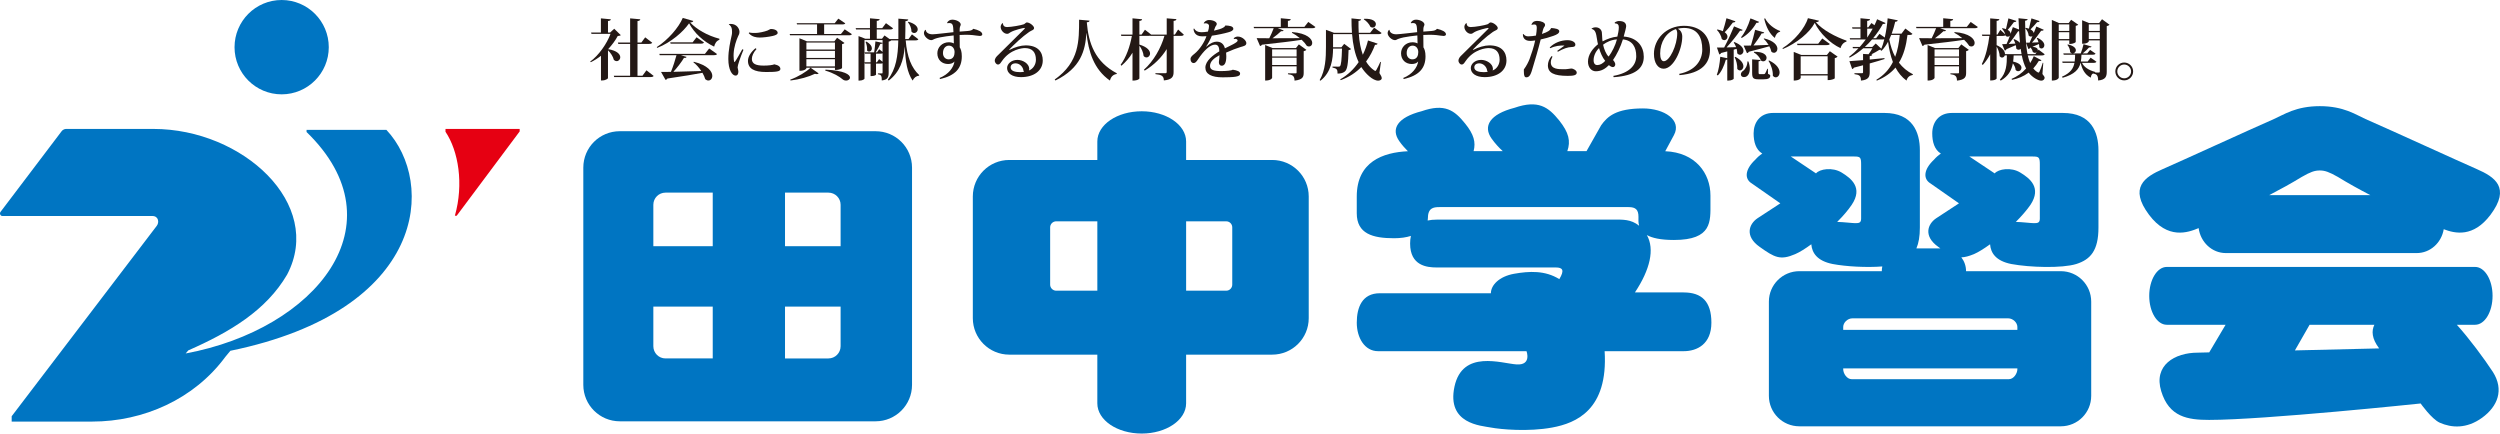
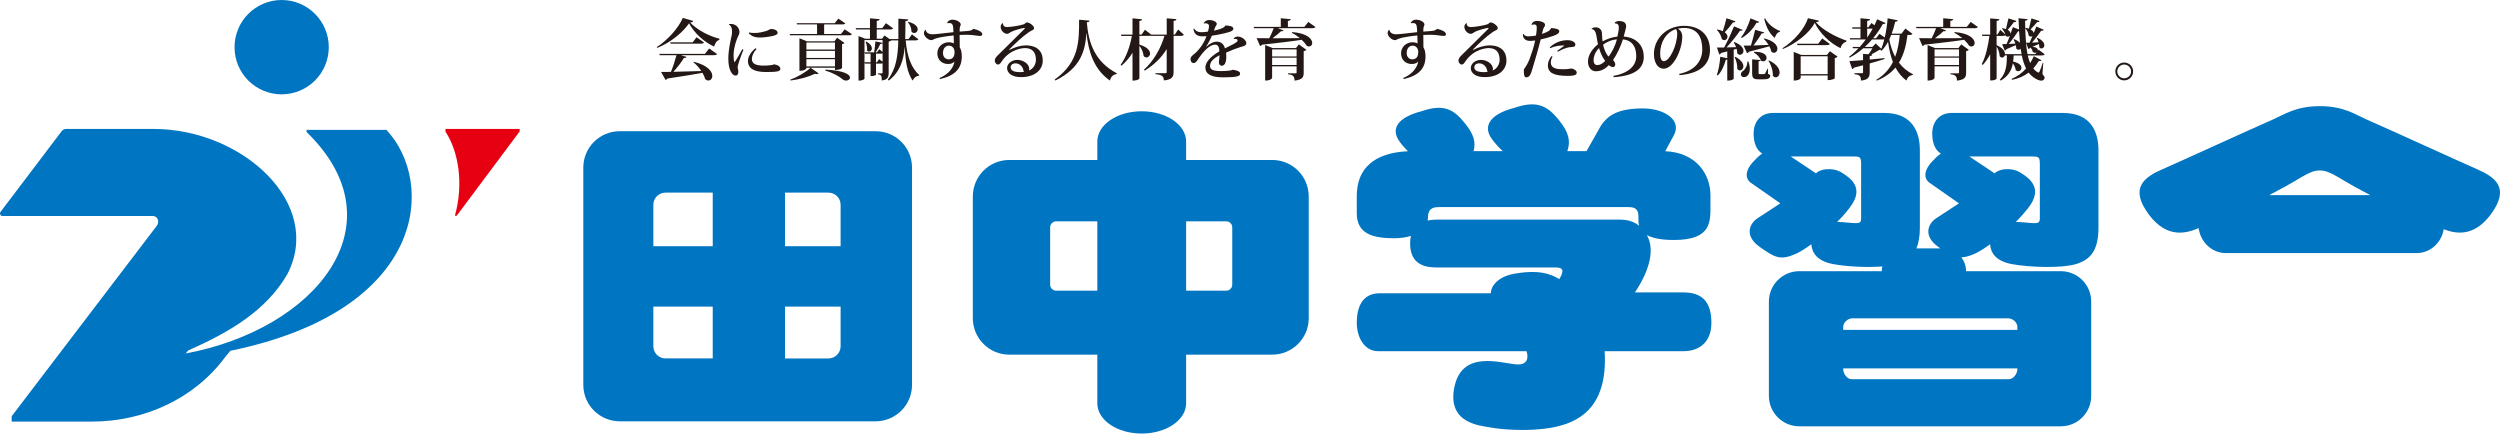
<svg xmlns="http://www.w3.org/2000/svg" id="_下ロゴ" data-name="下ロゴ" version="1.1" viewBox="0 0 599.412 103.95">
  <defs>
    <style>
      .st0 {
        fill: #231815;
      }

      .st1 {
        fill: #e60012;
      }

      .st2 {
        fill: #0075c2;
      }
    </style>
  </defs>
-   <path class="st0" d="M147.269,6.889l1.57,1.541c-.142.129-.332.17-.729.204-.555,1.038-1.35,2.132-2.303,3.151,2.191.364,2.908,1.253,2.908,1.935,0,.526-.397.943-.859.943-.223,0-.445-.083-.668-.288-.189-.796-.778-1.72-1.416-2.307v6.676c-.015.114-.555.542-1.38.542h-.301v-5.912c-.765.602-1.591,1.125-2.435,1.537l-.157-.14c2.053-1.466,4.035-4.344,4.88-6.646h-4.563l-.093-.318h2.35v-3.404l2.388.227c-.034.238-.193.348-.687.408v2.769h.509l.988-.92ZM154.995,16.856l1.733,1.348c-.129.205-.353.273-.78.273h-8.693l-.081-.318h3.908v-7.631h-2.842l-.078-.322h2.92v-5.802l2.435.227c-.034.223-.193.367-.666.424v5.151h.922l.918-1.254,1.685,1.288c-.127.208-.331.288-.778.288h-2.748v7.631h1.191l.954-1.303Z" />
  <path class="st0" d="M157.474,11.289c2.671-1.716,5.249-4.658,6.231-6.994l2.513.731c-.045.224-.238.318-.744.368,1.57,1.655,4.102,3.132,7.021,3.897l-.027.265c-.717.243-1.085.939-1.242,1.625-2.592-1.239-4.737-3.231-6.008-5.593-1.384,2.034-4.357,4.62-7.648,5.896l-.097-.193ZM169.018,12.914l1.015-1.291,1.892,1.337c-.127.193-.316.269-.78.269h-7.913l1.381.416c-.061.189-.223.269-.621.235-.585.985-1.558,2.261-2.543,3.34,1.865-.049,4.198-.113,6.691-.19-.52-.81-1.208-1.575-1.892-2.098l.097-.125c3.373.837,4.439,2.348,4.439,3.378,0,.655-.413,1.117-.943,1.117-.235,0-.489-.095-.744-.307-.142-.489-.382-1.03-.682-1.538-1.926.382-4.597.796-8.394,1.371-.111.189-.269.299-.446.33l-1.082-1.909c.587,0,1.398,0,2.369-.015.511-1.239,1.015-2.795,1.337-4.007h-4.026l-.093-.315h10.939ZM167.013,8.937l1.778,1.239c-.123.224-.331.292-.759.292h-7.25l-.078-.326h5.372l.937-1.205Z" />
  <path class="st0" d="M178.254,11.941c-.763,1.848-1.401,3.719-1.401,4.215,0,.234.178.636.178,1.064,0,.398-.157.905-.667.905-.829,0-1.736-1.401-1.736-3.972,0-2.212.494-4.23.829-5.805.046-.22.061-.428.061-.652,0-.204-.015-.427-.03-.636-.049-.534-.428-1.095-.714-1.125l-.019-.064c.066-.11.254-.14.428-.14,1.595,0,2.116,1.303,2.116,1.871,0,.526-.16.765-.317,1.064-.445.969-1,2.594-1.081,4.165-.015.19-.015.383-.015.557,0,.704.081,1.273.189,1.496l.112-.034c.462-.651,1.274-2.113,1.799-3.052l.269.144ZM181.384,11.751c-.761.856-1.112,1.7-1.112,2.371,0,1.129.873,1.606,2.829,1.606,1.176,0,2.164-.133,2.562-.307,1,.208,1.443.575,1.443,1.117,0,.621-.985.727-3.416.727-2.909,0-4.355-.825-4.355-2.685,0-.985.684-2.064,1.797-3.022l.252.193ZM179.605,7.779c.479.125,1.066.125,1.528.125.746,0,2.193-.303,2.892-.587.269-.11.636-.364.795-.364,1.017,0,1.634.413,1.634.916,0,.417-.555.591-1.172.75-1.064.238-2.304.382-3.149.382-.826,0-1.808-.159-2.607-1.03l.079-.193Z" />
  <path class="st0" d="M202.531,7.033l1.718,1.159c-.112.205-.32.269-.748.269h-14.069l-.097-.303h6.567v-2.307h-4.804l-.078-.284h9.11l.873-1.098,1.67,1.132c-.127.208-.335.25-.763.25h-4.309v2.307h4.024l.907-1.125ZM196.285,17.598c-.097.118-.239.174-.447.174-.129,0-.286-.03-.46-.076-1.402.697-3.658,1.352-5.834,1.606l-.081-.205c1.859-.655,3.912-1.912,4.881-2.863l1.941,1.363ZM201.895,16.33c0,.015-.464.447-1.702.447v-.542h-6.852v.125c0,.03-.22.621-1.666.621v-7.805l1.793.731h6.584l.651-.856,1.78,1.257c-.093.106-.301.235-.587.284v5.737ZM200.193,10.206h-6.849v1.67h6.849v-1.67ZM200.193,12.198h-6.849v1.685h6.849v-1.685ZM193.34,15.917h6.849v-1.716h-6.849v1.716ZM197.92,16.697c4.562.204,5.881,1.204,5.881,1.905,0,.416-.445.72-.954.72-.254,0-.54-.084-.778-.273-.776-.681-2.178-1.541-4.215-2.128l.066-.223Z" />
  <path class="st0" d="M220.194,9.415c-.129.208-.337.269-.765.269h-2.272c.32,4.007,1.401,6.616,3.241,8.32l-.032.144c-.648.042-1.208.458-1.555,1.17-1.304-1.966-1.702-4.386-1.863-8.089h-.015c-.301,3.291-1.159,6.022-3.847,8.089l-.205-.238c1.971-2.541,2.416-5.658,2.496-9.396h-1.685c-.112.129-.331.238-.621.299v7.411c0,1.019-.205,1.746-1.651,1.894,0-1.125-.144-1.371-.922-1.477v-.208h.968c.112,0,.144-.083.144-.25v-2.181c-.129.061-.286.08-.511.08h-1.064v2.651c0,.083-.428.337-1.079.337h-.225v-2.988h-1.365l-.093-.318h1.458v-2.067h-1.331l-.097-.322h2.289c.127-.776.238-1.841.301-2.621l1.718.353v-.667h-4.338v9.247c0,.11-.447.462-1.176.462h-.255v-10.664l1.636.636h1.112v-2.227h-3.338l-.093-.314h3.431v-2.359l2.323.208c-.032.235-.189.352-.698.413v1.739h1.304l.905-1.197,1.699,1.223c-.127.208-.316.288-.759.288h-3.149v2.227h1.253l.606-.795,1.223.875h2.1c.015-.701,0-4.12,0-4.9l2.369.189c-.034.227-.144.352-.672.416-.011,1.511-.011,2.943-.061,4.295h.794l.827-1.132,1.544,1.178ZM207.713,9.968c1.004.561,1.335,1.178,1.335,1.644,0,.443-.32.761-.651.761-.189,0-.367-.08-.51-.288.019-.11.019-.219.019-.333,0-.572-.161-1.242-.369-1.685l.176-.098ZM211.609,12.452v-2.102c-.078.114-.237.178-.542.193-.269.602-.699,1.382-1.112,1.999h.334l.509-.746.811.655ZM210.781,14.168l.827.651v-2.034c-.114.068-.271.08-.491.08h-1.085v2.067h.224l.524-.764ZM217.808,5.219c1.687.477,2.227,1.22,2.227,1.814,0,.511-.398.886-.825.886-.224,0-.462-.091-.672-.348.021-.746-.361-1.701-.856-2.242l.127-.11Z" />
  <path class="st0" d="M232.04,7.427c.698-.064,1.079-.19,1.32-.523,1.191.272,2.16.697,2.16,1.348,0,.258-.335.368-.571.368-.462,0-1.034-.144-1.733-.205-.447-.046-1.064-.079-1.685-.079-.509,0-1.019.015-1.447.049,0,1.189,0,2.367.03,2.969.239.382.494.989.494,2.151,0,2.855-1.56,4.62-5.213,5.449l-.132-.257c2.211-.871,3.404-2.575,3.581-3.953-.32.409-.89.602-1.526.602-1.433,0-2.575-.954-2.575-2.575,0-1.416,1.142-2.64,2.748-2.64.428,0,.937.11,1.212.284,0-.651-.019-1.409-.049-1.92-.939.076-2.605.333-3.308.473-.509.113-.907.22-1.208.337-.347.11-.51.318-.856.318-.733,0-1.752-.909-1.752-1.674,0-.265.112-.602.335-.792l.112.019c.017.508.541,1.049,1.636,1.049.636,0,4.198-.432,4.993-.511-.064-1.621-.097-2.192-1.034-2.192-.159,0-.305.015-.428.045l-.081-.08c.223-.447.651-.776,1.253-.776.907,0,2.038.507,2.038,1.189-.015.208-.112.318-.193.557-.06.174-.076.541-.076,1.117l1.956-.148ZM228.875,12.482c0-.776-.464-1.541-1.367-1.541-.733,0-1.416.606-1.416,1.784,0,1.015.699,1.507,1.352,1.507,1.176,0,1.431-.989,1.431-1.75" />
  <path class="st0" d="M242.071,11.955c1.223-.651,2.734-1.075,3.846-1.075,3.022,0,4.101,1.666,4.101,3.617,0,2.344-1.986,3.995-5.232,3.995-2.095,0-3.321-.92-3.321-2.181,0-.951.971-1.954,2.481-1.954,1.304,0,2.781.894,2.829,2.117,0,.125-.032.318-.078.424,1.034-.379,1.681-1.473,1.681-2.571,0-1.795-.871-2.799-2.634-2.799-.575,0-3.501.239-5.487,3.071-.271.378-.506.871-.97.871-.494,0-.778-.621-.778-.871,0-.651.428-1.053.845-1.447,1.335-1.291,4.368-4.325,6.262-6.199.078-.083.108-.129.108-.178,0-.049-.045-.08-.142-.08-.235,0-2.38.496-3.287,1.034-.367.219-.464.379-.83.379-.761,0-1.541-.841-1.541-1.666,0-.284.159-.716.479-.905l.078.03c-.015.606.368.92.969.92,1.064,0,3.433-.443,4.024-.667.316-.129.49-.443.714-.443.744,0,1.748.875,1.748,1.333,0,.496-.572.542-1.161.939-1.699,1.163-3.543,2.924-4.817,4.249l.113.057ZM244.597,17.299c.271,0,.606-.034.939-.091-.062-.083-.144-.193-.159-.322-.097-.859-.907-1.7-1.875-1.7-.75,0-1.178.382-1.193.954,0,.936,1.193,1.159,2.287,1.159" />
  <path class="st0" d="M252.881,19.064c5.963-4.215,5.834-9.365,5.849-14.338l2.497.223c-.015.219-.142.352-.653.394.415,5.07,1.988,9.475,7.201,12.228l-.03.17c-.862.129-1.398.655-1.621,1.576-3.897-2.719-5.152-6.975-5.626-11.399h-.019c-.256,4.165-1.32,8.392-7.425,11.384l-.174-.239Z" />
  <path class="st0" d="M282.467,7.078l1.38,1.238c-.123.208-.316.288-.744.288h-1.717v8.631c0,1.068-.269,1.86-2.339,2.049,0-1.109-.617-1.363-2.017-1.511v-.219h2.369c.254,0,.335-.095.335-.333v-5.45c-1.257,2.049-3.041,3.809-5.277,5.165l-.178-.223c2.322-2.068,4.07-5.185,4.912-8.108h-3.416l-.019-.064c-.112.049-.271.064-.458.064h-2.115v2.083c1.941.587,2.558,1.477,2.558,2.143,0,.546-.413.939-.856.939-.24,0-.479-.11-.684-.344-.066-.814-.494-1.814-1.019-2.465v7.85c0,.03-.219.512-1.651.512v-6.681c-.702,1.163-1.594,2.212-2.654,3.117l-.193-.223c1.365-1.86,2.242-4.416,2.7-6.93h-2.543l-.076-.318h2.766v-3.893l2.303.219c-.03.223-.157.348-.651.401v3.272h.525l.81-1.159,1.479,1.159h3.738v-3.893l2.319.189c-.015.224-.097.348-.668.432v3.272h.316l.765-1.208Z" />
  <path class="st0" d="M295.792,9.21c.187-.273.622-.447.983-.447,1.1,0,2.053.985,2.053,1.557,0,.655-.636.734-1.384.954-.765.223-2.353.825-3.465,1.337.015.238.046.636.046.92,0,1.621-.474,2.227-1.095,2.227-.445,0-.684-.337-.684-.841,0-.064.015-.133.015-.193.066-.492.146-1.193.127-1.492-1.35.727-2.272,1.511-2.272,2.59,0,.92.856,1.22,2.655,1.22,1.242,0,2.543-.122,2.797-.33,1.081.155,1.765.432,1.765.92,0,.428-.267.606-1.051.75-.632.125-2.238.159-3.113.159-2.687,0-4.164-.765-4.164-2.34,0-1.591,1.86-3.022,3.338-3.878,0-1.144-.352-1.621-1.034-1.621-1.208,0-2.736,1.507-4.037,3.48-.401.621-.687.939-1.085.939-.392,0-.744-.318-.744-.969,0-.511.428-.845.922-1.239,1.304-1.037,2.482-2.927,2.893-4.234-.32.034-.782.034-1.017.034-1.799,0-2.069-1.287-2.069-1.81l.132-.064c.332.557.822.871,1.729.89.366,0,1.161-.064,1.589-.159.178-.527.255-1.004.255-1.352,0-.428-.397-.633-.825-.633-.129,0-.271.011-.398.061l-.032-.019c.032-.363.602-.826,1.24-.826,1.017,0,1.875.432,1.875.928,0,.329-.256.489-.367.761-.078.224-.205.568-.317.844.112-.019,2.528-.45,2.736-1.227.952.03,1.922.156,1.922.811,0,.398-.602.667-1.208.826-.858.257-2.64.636-3.941.814-.396.985-.956,2.015-1.369,2.587l.046.034c1.004-.894,1.844-1.193,2.482-1.193.907,0,1.67.443,1.971,1.602,1.381-.682,3.052-1.424,3.052-1.855,0-.273-.286-.417-.606-.417-.093,0-.174.015-.267.038l-.08-.144Z" />
  <path class="st0" d="M313.678,5.264l1.717,1.208c-.129.208-.322.288-.765.288h-8.284l1.431.538c-.062.129-.174.193-.382.193-.076,0-.142,0-.238-.015-.525.511-1.286,1.144-2.064,1.697,1.874,0,4.147,0,6.563-.027-.617-.526-1.285-.969-1.907-1.287l.066-.174c3.639.288,4.815,1.685,4.815,2.621,0,.473-.32.841-.78.841-.157,0-.335-.046-.507-.141-.301-.477-.735-.985-1.244-1.465-2.221.352-5.274.704-9.519,1.178-.112.193-.301.288-.458.322l-.814-1.894c.718.012,1.766.027,3.02.027.382-.742.78-1.666,1.066-2.412h-4.719l-.097-.322h6.516v-2.064l2.386.224c-.036.235-.193.352-.684.413v1.428h3.955l.926-1.174ZM310.718,11.528l.702-.89,1.808,1.318c-.093.114-.316.254-.648.322v5.131c0,1.004-.193,1.689-2.195,1.924,0-1.144-.495-1.416-1.576-1.538v-.208h1.814c.189,0,.256-.053.256-.223v-1.458h-5.87v2.776c0,.03-.234.636-1.67.636v-8.525l1.782.735h5.595ZM310.881,11.85h-5.87v1.685h5.87v-1.685ZM305.011,15.584h5.87v-1.75h-5.87v1.75Z" />
-   <path class="st0" d="M331.098,14.868l-.362,2.64c.381.575.555.966.555,1.238,0,.398-.46.591-.856.591-1.289,0-3.052-1.689-4.041-3.261-1.268,1.288-2.874,2.397-4.942,3.143l-.112-.201c1.874-1.068,3.321-2.514,4.417-4.12-.922-1.939-1.365-4.226-1.575-6.707h-4.56v3.147h2.001l.669-.826,1.651,1.242c-.093.121-.301.235-.602.265-.097,3.261-.286,4.643-.907,5.136-.458.352-.89.473-1.733.492,0-1-.157-1.204-1.223-1.462v-.22c.349.015,1.081.015,1.367.015.224,0,.32,0,.428-.098.29-.265.413-1.556.494-4.226h-2.145c-.03,2.416-.352,5.597-3.022,7.695l-.189-.144c1.397-2.371,1.509-5.374,1.509-7.964v-4.09l1.956.719h4.276c-.078-1.113-.112-2.276-.112-3.465l2.304.238c-.011.189-.14.299-.619.382-.013.95,0,1.89.051,2.844h2.732l.967-1.238,1.784,1.273c-.112.204-.32.284-.765.284h-4.688c.113,1.765.413,3.465.954,4.942.555-1.129.967-2.287,1.238-3.431l2.303.761c-.061.189-.219.303-.617.288-.494,1.348-1.191,2.731-2.145,4.003.903,1.53,2.096,2.257,2.208,2.257.082,0,.157-.076.254-.235.24-.417.668-1.261.954-1.939l.142.03ZM327.063,4.503c2.128-.08,2.827.666,2.827,1.291,0,.439-.347.822-.774.822-.178,0-.368-.064-.54-.193-.274-.651-.943-1.394-1.579-1.776l.066-.144Z" />
  <path class="st0" d="M343.217,7.427c.699-.064,1.081-.19,1.32-.523,1.193.272,2.161.697,2.161,1.348,0,.258-.335.368-.57.368-.464,0-1.034-.144-1.733-.205-.449-.046-1.066-.079-1.687-.079-.51,0-1.019.015-1.447.049,0,1.189,0,2.367.03,2.969.24.382.495.989.495,2.151,0,2.855-1.558,4.62-5.213,5.449l-.131-.257c2.21-.871,3.403-2.575,3.581-3.953-.32.409-.892.602-1.528.602-1.431,0-2.573-.954-2.573-2.575,0-1.416,1.142-2.64,2.747-2.64.428,0,.938.11,1.211.284,0-.651-.019-1.409-.049-1.92-.937.076-2.604.333-3.306.473-.509.113-.907.22-1.208.337-.348.11-.509.318-.858.318-.733,0-1.751-.909-1.751-1.674,0-.265.113-.602.337-.792l.112.019c.015.508.54,1.049,1.636,1.049.636,0,4.198-.432,4.993-.511-.066-1.621-.097-2.192-1.034-2.192-.159,0-.305.015-.43.045l-.079-.08c.223-.447.651-.776,1.253-.776.907,0,2.037.507,2.037,1.189-.015.208-.112.318-.193.557-.062.174-.078.541-.078,1.117l1.956-.148ZM340.053,12.482c0-.776-.462-1.541-1.366-1.541-.732,0-1.416.606-1.416,1.784,0,1.015.699,1.507,1.35,1.507,1.178,0,1.432-.989,1.432-1.75" />
  <path class="st0" d="M353.248,11.955c1.223-.651,2.736-1.075,3.848-1.075,3.02,0,4.101,1.666,4.101,3.617,0,2.344-1.988,3.995-5.234,3.995-2.094,0-3.321-.92-3.321-2.181,0-.951.971-1.954,2.48-1.954,1.304,0,2.781.894,2.829,2.117,0,.125-.03.318-.078.424,1.034-.379,1.683-1.473,1.683-2.571,0-1.795-.873-2.799-2.636-2.799-.576,0-3.501.239-5.487,3.071-.271.378-.505.871-.968.871-.494,0-.78-.621-.78-.871,0-.651.427-1.053.844-1.447,1.335-1.291,4.368-4.325,6.264-6.199.076-.083.108-.129.108-.178,0-.049-.047-.08-.144-.08-.235,0-2.38.496-3.287,1.034-.367.219-.464.379-.829.379-.761,0-1.539-.841-1.539-1.666,0-.284.157-.716.479-.905l.076.03c-.015.606.367.92.969.92,1.064,0,3.433-.443,4.024-.667.316-.129.49-.443.713-.443.746,0,1.748.875,1.748,1.333,0,.496-.57.542-1.161.939-1.699,1.163-3.543,2.924-4.815,4.249l.111.057ZM355.776,17.299c.269,0,.606-.034.937-.091-.062-.083-.144-.193-.159-.322-.097-.859-.907-1.7-1.875-1.7-.748,0-1.178.382-1.193.954,0,.936,1.193,1.159,2.29,1.159" />
  <path class="st0" d="M365.253,8.142c.301.398.651.576,1.176.576.572,0,1.383-.102,1.844-.193.097-.602.19-1.322.19-1.765,0-.367,0-.89-.57-.89-.208,0-.415.015-.638.095l-.064-.11c.208-.462.495-.841,1.417-.841.875,0,1.844.394,1.844.92,0,.349-.129.409-.286.671-.111.185-.208.507-.271.773l-.193.764c1.494-.507,1.956-.856,2.197-1.397l.142-.019c.78.064,1.814.208,1.814.765,0,.477-.525.795-1.416,1.11-.968.352-2.13.67-3.036.86-.464,1.928-1.509,5.502-1.846,6.567-.473,1.67-.763,2.514-1.589,2.514-.428,0-.602-.337-.602-1.462v-.432c.632-.856,1.079-1.75,1.365-2.477.352-.924,1.066-3.037,1.35-4.469-.509.076-.89.11-1.191.11-1.591,0-1.763-1.094-1.763-1.572l.127-.099ZM372.232,13.565c-.223.428-.401.92-.401,1.382,0,1.651,1.799,1.651,3.149,1.651.367,0,.636-.015.952-.064.368-.03.638-.106.78-.106.56,0,1.335.473,1.335.981,0,.655-.826.78-2.176.78-3.308,0-4.74-.731-4.74-2.526,0-.735.29-1.53.892-2.227l.208.129ZM373.359,12.214c.572-.443,1.223-.921,1.763-1.288-1.034-.068-2.303.08-3.399.636l-.161-.174c1.113-1.162,2.781-1.754,4.262-1.754,1.127,0,1.892.496,1.892,1.038,0,.538-.443.587-.892.602-.968.034-1.971.378-3.291,1.132l-.174-.193Z" />
  <path class="st0" d="M387.129,5.423c.254-.223.714-.383,1.03-.383,1.401,0,1.736.622,1.736,1.258,0,.273-.35,1.67-.591,2.461,3.404.261,4.815,2.503,4.815,4.851,0,2.749-2.001,4.548-7.214,4.9l-.097-.311c3.96-.693,5.503-2.647,5.503-4.719,0-2.193-.907-3.799-3.2-4.033-.521,1.73-1.507,3.734-2.365,4.942.286.284.541.75.541,1.019,0,.458-.301.682-.575.682-.219,0-.617-.156-.952-.474-.81.822-1.795,1.473-3.145,1.473-1.051,0-1.876-.92-1.876-2.318,0-1.636,1.096-3.116,2.401-4.165-.097-.382-.193-.845-.238-1.227-.225-1.447-.382-2.223-1.289-2.447l-.03-.045c.187-.193.57-.337,1.002-.337.843,0,1.382.557,1.475,1.178.082.466.034,1.015.112,1.72,0,.125.051.329.066.473,1.034-.557,2.354-1.049,3.545-1.143.144-.568.349-1.511.349-2.242,0-.583-.256-.92-.939-.935l-.061-.178ZM384.872,14.599c-.684-.83-1.178-2.034-1.479-3.071-.86.845-1.303,1.939-1.303,2.894,0,.844.381,1.178.871,1.178.653,0,1.289-.333,1.911-1M384.362,10.717c.239,1.064.714,2.306,1.335,2.844.778-1.015,1.636-2.715,1.986-4.112-1.32.076-2.496.636-3.321,1.268" />
  <path class="st0" d="M402.612,17.712c4.037-.814,5.533-3.37,5.533-5.832,0-2.977-1.161-5.184-4.437-5.184-.413,0-1.015.08-1.427.193.557.269,1.064.89,1.064,1.894,0,3.052-2.068,7.691-4.467,7.691-1.352,0-2.323-1.352-2.323-3.579,0-3.446,2.863-6.707,7.201-6.707,3.957,0,6.235,2.348,6.235,5.768,0,3.166-1.91,5.616-7.298,6.059l-.082-.303ZM401.819,6.983c-2.334.761-3.77,3.117-3.77,5.847,0,1.132.305,1.848.875,1.848,1.432,0,3.215-3.901,3.215-6.677,0-.481-.148-.86-.32-1.019" />
  <path class="st0" d="M415.84,10.081c1.655.651,2.18,1.477,2.18,2.113,0,.542-.398.939-.83.939-.22,0-.476-.113-.663-.363,0-.318-.051-.701-.148-1.068l-.699.208v6.965c0,.095-.494.443-1.273.443h-.271v-5.056c-.076.034-.19.064-.347.064-.428,1.511-1.066,2.909-1.911,3.753l-.25-.125c.409-1.019.714-2.738.826-4.344l1.681.348v-1.636c-.458.129-.937.257-1.477.382-.092.208-.271.315-.429.352l-.57-1.655c.397,0,1,0,1.733-.015.856-1.591,1.778-3.609,2.369-5.071l2.079.86c-.061.125-.172.201-.396.201-.062,0-.144-.015-.24-.03-.791,1.159-2.034,2.719-3.241,4.022.698-.015,1.479-.03,2.289-.064-.159-.424-.347-.826-.572-1.125l.159-.099ZM411.788,7.059c.525.117.954.261,1.289.416.286-.86.617-2.056.871-3.102l2.146.731c-.061.193-.22.288-.606.288-.6.826-1.299,1.681-1.967,2.336.476.333.669.731.669,1.064,0,.462-.352.841-.765.841-.204,0-.413-.091-.602-.28-.111-.734-.621-1.64-1.16-2.166l.127-.129ZM416.079,13.626c1.447.765,1.922,1.621,1.922,2.257,0,.595-.398,1-.825,1-.224,0-.443-.106-.636-.364.049-.871-.24-2.083-.632-2.814l.172-.08ZM419.209,14.739c.238.667.335,1.242.335,1.754,0,.886-.363,1.995-1.401,1.995-.505,0-.744-.314-.744-.667,0-.333.239-.651.54-.837.509-.352,1.066-1.321,1.019-2.246h.252ZM421.755,5.234c-.066.186-.223.273-.621.239-.922,1.617-2.178,2.863-3.512,3.624l-.193-.155c.862-.988,1.733-2.738,2.274-4.537l2.053.829ZM418.067,10.937c.413,0,1.019,0,1.747-.016.366-1.204.763-2.7,1.004-3.779l2.176.636c-.047.193-.224.25-.617.234-.464.83-1.227,1.924-1.956,2.893,1.064-.026,2.317-.091,3.622-.14-.335-.557-.748-1.068-1.176-1.45l.127-.106c2.399.587,3.164,1.682,3.164,2.492,0,.542-.367.954-.825.954-.193,0-.413-.076-.621-.273-.078-.409-.256-.86-.494-1.284-1.141.334-2.732.75-4.912,1.307-.097.204-.271.314-.445.329l-.793-1.799ZM423.885,16.493l.016,1.2c.477.212.54.273.54.481,0,.575-.494.844-1.621.844h-1.161c-1.335,0-1.558-.322-1.558-1.59v-3.196l2.036.159c-.034.174-.112.25-.492.318v2.719q0,.348.238.348h.907c.174,0,.286,0,.413-.144.108-.129.316-.59.54-1.139h.144ZM420.562,12.422c2.257-.053,3.003.773,3.003,1.447,0,.458-.348.841-.795.841-.174,0-.348-.045-.538-.189-.273-.75-.987-1.549-1.72-1.939l.049-.159ZM426.794,7.601c-.621.163-1.049.671-1.257,1.496-1.255-1-2.064-2.571-2.543-4.608l.208-.099c.714,1.416,2.191,2.529,3.623,3.052l-.031.159ZM424.17,14.501c1.891.905,2.512,2.034,2.512,2.863,0,.682-.427,1.178-.922,1.178-.238,0-.475-.113-.698-.382.062-1.148-.413-2.655-1.049-3.564l.157-.095Z" />
  <path class="st0" d="M427.381,11.547c2.752-1.671,5.406-4.802,6.093-7.188l2.655.606c-.051.204-.255.322-.75.349,1.621,1.908,4.785,3.545,7.358,4.434l-.03.235c-.763.197-1.269.928-1.416,1.564-2.573-1.212-5.004-3.644-6.18-6.06-1.259,2.397-4.388,4.897-7.633,6.264l-.097-.204ZM438.034,13.167l.699-.889,1.86,1.302c-.112.125-.332.288-.682.352v4.847c0,.03-.479.428-1.702.428v-1.113h-6.47v.602c0,.034-.236.621-1.668.621v-6.866l1.799.715h6.166ZM436.922,9.225l1.81,1.318c-.127.208-.347.272-.778.272h-6.993l-.081-.322h5.056l.987-1.269ZM431.737,17.776h6.47v-4.29h-6.47v4.29Z" />
  <path class="st0" d="M458.544,8.112c-.127.205-.335.269-.765.269h-.428c-.32,2.556-.907,4.798-2.053,6.646.877,1.144,1.973,2.083,3.358,2.779l-.052.16c-.793.144-1.288.591-1.492,1.356-1.13-.834-1.988-1.894-2.64-3.121-1.079,1.272-2.528,2.34-4.484,3.135l-.092-.212c1.844-1.11,3.1-2.541,3.955-4.257-.555-1.443-.922-3.082-1.157-4.862-.448.841-.973,1.572-1.56,2.174l-.223-.125.062-.144c-.108.03-.235.049-.413.068-.521.33-1.223.742-1.922,1.079l.271.015c-.017.208-.113.299-.617.368v.837c1.11-.11,2.317-.22,3.526-.349l.03.224c-.937.303-2.098.651-3.556,1.06v2.057c0,1.113-.24,1.874-2.1,2.053,0-1.133-.368-1.402-1.559-1.546v-.223h1.793c.208,0,.271-.08.271-.25v-1.655l-2.176.568c-.097.193-.271.318-.43.352l-.667-1.905c.684-.034,1.86-.113,3.272-.242v-1.492l1.32.08c.335-.428.681-.989.922-1.431h-2.192c-.971.844-2.068,1.617-3.259,2.242l-.144-.193c.795-.602,1.558-1.306,2.257-2.049h-1.32l-.093-.318h1.714c.509-.572,1.004-1.178,1.447-1.799h-3.764l-.081-.299h2.577v-2.291h-1.926l-.097-.318h2.022v-2.178l2.287.224c-.015.238-.172.348-.682.417v1.537h.269l.761-1.03.717.526c.238-.496.462-.969.636-1.435l2.034.909c-.097.174-.256.25-.654.208-.585,1.094-1.38,2.268-2.336,3.431h.718l.809-1.049,1.259.89c.331-1.431.572-3.052.698-4.613l2.414.481c-.045.208-.172.314-.604.348-.24.996-.507,1.958-.842,2.848h2.353l.922-1.227,1.702,1.272ZM449.736,10.43l1.335,1.257c.273-.636.509-1.401.718-2.257-.097.03-.224.03-.368.03h-2.562c-.54.621-1.111,1.227-1.748,1.799h1.799l.825-.83ZM447.687,9.002c.492-.716.937-1.431,1.32-2.132h-1.32v2.132ZM453.439,8.381c-.142.382-.301.731-.46,1.079.301,1.545.765,2.946,1.416,4.165.587-1.556.918-3.302,1.096-5.245h-2.053Z" />
  <path class="st0" d="M472.503,5.264l1.717,1.208c-.129.208-.322.288-.764.288h-8.285l1.432.538c-.061.129-.174.193-.383.193-.076,0-.142,0-.238-.015-.521.511-1.285,1.144-2.064,1.697,1.874,0,4.146,0,6.563-.027-.617-.526-1.286-.969-1.907-1.287l.066-.174c3.639.288,4.815,1.685,4.815,2.621,0,.473-.32.841-.78.841-.157,0-.335-.046-.508-.141-.301-.477-.734-.985-1.24-1.465-2.225.352-5.277.704-9.523,1.178-.112.193-.301.288-.458.322l-.815-1.894c.718.012,1.767.027,3.02.027.383-.742.78-1.666,1.066-2.412h-4.719l-.097-.322h6.516v-2.064l2.386.224c-.032.235-.189.352-.683.413v1.428h3.959l.922-1.174ZM469.544,11.528l.702-.89,1.812,1.318c-.095.114-.32.254-.651.322v5.131c0,1.004-.193,1.689-2.195,1.924,0-1.144-.494-1.416-1.575-1.538v-.208h1.814c.19,0,.254-.053.254-.223v-1.458h-5.868v2.776c0,.03-.235.636-1.666.636v-8.525l1.778.735h5.595ZM469.705,11.85h-5.868v1.685h5.868v-1.685ZM463.836,15.584h5.868v-1.75h-5.868v1.75Z" />
  <path class="st0" d="M489.908,15.073l-.204,2.673c.382.458.526.712.526.92,0,.159-.178.67-.814.67-.699,0-2.112-.735-3.018-1.928-1.193.909-2.543,1.446-3.989,1.735l-.112-.224c1.254-.522,2.462-1.333,3.495-2.495-.46-.89-.795-1.939-1.034-3.132h-1.952c-.015.511-.066,1.004-.127,1.477,1.507.322,2.001.954,2.001,1.481,0,.462-.365.829-.778.829-.204,0-.43-.099-.623-.303-.03-.526-.316-1.129-.667-1.579-.301,1.605-1.03,3.052-2.91,4.139l-.205-.224c1.591-1.685,1.668-3.708,1.687-5.82h-.509c-.111.318-.367.511-.651.511-.193,0-.398-.099-.575-.303,0-.716-.316-1.67-.729-2.337v7.661c0,.03-.189.474-1.543.474v-6.29c-.49.935-1.081,1.799-1.78,2.571l-.224-.223c.954-1.874,1.513-4.336,1.814-6.741h-1.702l-.097-.314h1.988v-3.893l2.195.189c-.016.238-.161.348-.652.417v3.287h.189l.699-1.148,1.195,1.102c-.146-.492-.462-1.053-.811-1.386l.123-.11c.337.064.606.129.846.223.174-.716.398-1.7.585-2.575l1.911.606c-.049.189-.193.284-.591.284-.443.617-1.002,1.318-1.492,1.856.509.273.684.625.684.928h.015c.188-.526.381-1.072.54-1.575l1.481.572c-.049-.875-.094-1.765-.13-2.7l2.196.22c-.015.189-.144.303-.617.378.06,3.075.157,5.84.585,7.998h1.876l.332-.462c-.127.099-.271.159-.443.159-.159,0-.348-.076-.509-.235-.066-.353-.286-.784-.557-1.034l-.064.03c-.092.208-.252.299-.429.322l-.555-1.515c.208,0,.51,0,.841-.015.224-.462.464-1,.699-1.576-.108.083-.235.129-.379.129-.176,0-.365-.076-.54-.254-.034-.587-.383-1.322-.795-1.735l.127-.121c.271.057.525.121.731.201.176-.667.413-1.621.606-2.461l1.952.636c-.063.189-.205.284-.602.269-.476.572-1.066,1.238-1.576,1.734.509.269.735.587.78.89.223-.526.427-1.068.621-1.579l1.78.784c-.078.159-.222.254-.619.22-.67.954-1.462,2.022-2.21,2.848.473-.016,1.03-.03,1.57-.065-.093-.367-.25-.735-.409-.985l.159-.095c1.238.587,1.651,1.257,1.651,1.78,0,.458-.332.78-.684.78-.189,0-.382-.099-.54-.303.015-.243-.015-.492-.066-.765l-1.57.652c.968.095,1.301.458,1.301.795,0,.064-.013.113-.032.174l.208-.269,1.464,1.098c-.113.208-.32.284-.735.284h-3.321c.162.682.335,1.283.571,1.829.32-.492.621-1.049.875-1.655l1.844.988c-.064.106-.174.174-.35.174-.078,0-.174-.015-.286-.034-.413.7-.856,1.287-1.335,1.814.539.685,1.146,1,1.253,1,.097,0,.163-.08.244-.254.22-.428.57-1.382.775-2.098l.127.015ZM478.719,10.831c1.54.678,2.019,1.523,2.001,2.143h3.974c-.079-.409-.142-.841-.204-1.273-.131.144-.32.227-.509.227-.193,0-.398-.098-.559-.303,0-.238-.03-.527-.112-.795-.521.25-1.271.572-2.238.969-.082.219-.238.318-.398.333l-.636-1.541c.253,0,.617-.019,1.064-.034.256-.553.54-1.272.811-1.999h-.015c-.127.159-.316.235-.509.235-.178,0-.368-.061-.525-.235l-.015-.129c-.144.144-.337.185-.699.185h-1.431v2.216ZM483.218,10.449c-.127-.368-.286-.716-.446-.973l.161-.09c.668.269,1.111.587,1.382.886-.078-.871-.159-1.81-.209-2.78h-.236c-.682,1.034-1.496,2.181-2.261,3.052l1.609-.095Z" />
-   <path class="st0" d="M496.143,9.683h-2.528v8.938c0,.045-.208.697-1.655.697V4.775l1.718.761h2.308l.602-.795,1.701,1.178c-.097.11-.301.238-.602.284v3.863c0,.049-.398.478-1.544.478v-.86ZM496.143,5.851h-2.528v1.56h2.528v-1.56ZM493.615,9.369h2.528v-1.644h-2.528v1.644ZM503.996,4.613l1.799,1.325c-.112.121-.352.265-.672.326v10.925c0,1.14-.265,1.95-2.064,2.109,0-1.314-.398-1.537-1.223-1.681-.32.178-.479.477-.524,1.004-1.558-.735-2.181-2.306-2.432-3.548h-.034c-.398,1.56-1.412,2.738-4.291,3.575l-.174-.25c2.049-.905,2.748-1.988,3.001-3.325h-2.844l-.08-.315h2.975c.078-.511.093-1.053.112-1.639h-2.736l-.097-.318h4.183c.256-.651.521-1.541.665-2.204l1.926.564c-.062.178-.236.231-.602.208-.382.447-.958.988-1.513,1.431h1.079l.687-.845,1.305.898c-.116.204-.305.265-.718.265h-2.655c-.015.587-.066,1.128-.159,1.639h1.636l.714-.928,1.401.973c-.127.205-.335.269-.729.269h-2.736c.413.875,1.382,1.704,3.164,2.178v.144h.892c.142,0,.204-.064.204-.22v-7.491h-2.64v.238c0,.034-.238.572-1.59.572v-5.643l1.657.686h2.414l.698-.924ZM495.808,10.653c1.432.318,1.911.909,1.911,1.39,0,.424-.368.757-.765.757-.208,0-.428-.095-.606-.314,0-.576-.284-1.306-.663-1.723l.123-.11ZM503.456,5.851h-2.64v1.56h2.64v-1.56ZM500.816,9.369h2.64v-1.644h-2.64v1.644Z" />
  <path class="st0" d="M509.305,14.993c1.193,0,2.145.954,2.145,2.133s-.952,2.147-2.145,2.147c-1.172,0-2.125-.969-2.125-2.147,0-1.204.983-2.133,2.125-2.133M510.96,17.125c0-.905-.748-1.655-1.655-1.655s-1.651.75-1.651,1.655.744,1.651,1.651,1.651c.937,0,1.655-.773,1.655-1.651" />
  <path class="st2" d="M78.829,11.32c0-6.245-5.062-11.32-11.301-11.32s-11.295,5.075-11.295,11.32,5.056,11.3,11.295,11.3,11.301-5.071,11.301-11.3" />
  <path class="st1" d="M106.813,30.913v.682c3.111,4.613,4.408,12.561,2.25,20.128h.437l15.099-20.211v-.599h-17.786Z" />
  <path class="st2" d="M92.646,31.137h-19.142v.515c22.815,22.116,2.232,47.277-28.986,53.098l.622-.734c10.024-4.408,18.687-9.593,23.703-18.182,8.886-16.909-10.634-34.92-32.057-34.92H15.807c-.382,0-.843.284-1.007.519L.113,50.818c-.271.375-.034.973.462.973h35.954c1.513,0,1.687,1.56,1.051,2.363L2.799,99.799v1.28h19.285c12.344,0,24.467-5.385,31.934-15.504l1.216-1.469c47.262-9.706,49.222-40.407,37.412-52.969" />
  <path class="st2" d="M209.925,31.459h-61.315c-4.834,0-8.752,3.878-8.752,8.737v52.079c0,4.832,3.918,8.74,8.752,8.74h61.315c4.836,0,8.748-3.908,8.748-8.74v-52.079c0-4.859-3.912-8.737-8.748-8.737M170.889,85.939h-11.329c-1.605,0-2.912-1.303-2.912-2.932v-9.502h14.241v12.433ZM170.889,59.032h-14.241v-9.933c0-1.617,1.307-2.912,2.912-2.912h11.329v12.846ZM201.549,83.007c0,1.629-1.316,2.932-2.92,2.932h-10.41v-12.433h13.33v9.502ZM201.549,59.032h-13.33v-12.846h10.41c1.604,0,2.92,1.295,2.92,2.912v9.933Z" />
  <path class="st2" d="M305.028,38.355h-20.639v-4.435c0-4.022-4.781-7.241-10.642-7.241-5.9,0-10.645,3.219-10.645,7.241v4.435h-21.115c-4.826,0-8.736,3.915-8.736,8.748v29.187c0,4.821,3.91,8.74,8.736,8.74h21.115v11.679c0,4.014,4.745,7.241,10.645,7.241,5.861,0,10.642-3.226,10.642-7.241v-11.679h20.639c4.851,0,8.759-3.92,8.759-8.74v-29.187c0-4.832-3.908-8.748-8.759-8.748M253.254,69.7c-.822,0-1.466-.671-1.466-1.451v-13.743c0-.784.644-1.443,1.466-1.443h9.848v16.636h-9.848ZM295.451,68.249c0,.78-.632,1.451-1.45,1.451h-9.611v-16.636h9.611c.818,0,1.45.659,1.45,1.443v13.743Z" />
  <path class="st2" d="M403.691,70.113h-11.694c3.637-5.472,4.781-10.365,2.863-13.754,1.257.693,3.246,1.178,6.493,1.178,9.183,0,8.752-4.473,8.752-8.748v-1.905c0-5.374-3.615-10.331-10.838-10.626l2.087-3.87c1.945-3.605-2.325-6.392-7.43-6.392-6.432,0-8.528,1.92-10.034,4.056l-3.499,6.184h-4.603c.833-2.397.379-4.427-1.933-7.339-2.623-3.257-5.035-5.014-10.72-3.056-5.907,1.526-7.659,4.397-5.474,7.427.837,1.17,1.774,2.166,2.647,2.969h-6.989c.56-2.143.066-4.022-2.027-6.608-2.562-3.193-4.885-4.9-10.437-2.965-5.756,1.473-7.47,4.223-5.325,7.218.632.897,1.354,1.697,2.037,2.378-6.004.276-12.263,2.522-12.263,10.846v4.03c0,4.912,3.827,5.984,8.94,5.984,1.556,0,2.921-.197,4.045-.561-.131.561-.193,1.167-.193,1.833,0,5.332,4.041,5.737,6.379,5.737h28.541c1.706,0,2.13.666.852,2.799-3.406-2.133-7.235-1.928-10.846-1.288-3.619.648-5.56,2.765-5.56,4.669h-26.628c-4.256,0-5.529,3.412-5.529,7.059,0,3.617,1.894,6.832,5.105,6.832h35.594s1.271,3.389-2.35,3.177c-3.618-.22-13.003-3.636-14.925,5.328-1.909,8.952,6.409,9.358,8.733,9.801,2.35.443,8.962,1.056,14.69,0,5.772-1.068,13.45-4.261,12.582-18.306h18.956c3.234,0,6.64-1.72,6.64-6.832s-2.353-7.252-6.64-7.252M387.077,52.658h-42.602c-.776,0-1.502.068-2.174.212.021-.144.047-.303.047-.439,0-2.556,1.272-2.776,2.763-2.776h45.376c1.714,0,2.361.644,2.361,2.348,0,.542-.074,1.322.155,2.121-1.973-1.606-4.056-1.466-5.927-1.466" />
  <path class="st2" d="M477.153,58.57c.142,2.049,1.354,3.995,5.101,4.734,4.463.825,12.147,1.052,15.553,0,3.414-1.076,5.329-3.215,5.329-8.737v-18.545c0-4.264-1.678-8.941-8.527-8.941h-26.613c-3.221,0-4.711,2.333-4.711,4.889,0,2.049.509,3.885,2.072,4.866-.54.341-1.119.829-1.666,1.462-2.566,2.409-2.566,4.632-.848,5.669l6.849,4.787-5.473,3.586c-2.064,1.383-3.094,4.298.506,6.843.159.136.316.261.502.371h-5.741c.544-1.258.83-2.863.83-4.988v-18.545c0-4.264-1.706-8.941-8.517-8.941h-26.666c-3.168,0-4.675,2.333-4.675,4.889,0,2.049.517,3.885,2.075,4.866-.568.341-1.115.829-1.681,1.462-2.567,2.409-2.567,4.632-.858,5.669l6.868,4.787-5.485,3.586c-2.049,1.383-3.092,4.298.517,6.843,3.604,2.579,4.969,3.287,8.542,1.746,1.066-.455,2.412-1.303,3.856-2.359.159,2.049,1.386,3.995,5.124,4.734,3.234.613,8.149.878,11.897.583-.081.364-.121.754-.121,1.136h-19.778c-4.022,0-7.296,3.264-7.296,7.294v22.597c0,4.041,3.274,7.301,7.296,7.301h62.701c4.031,0,7.284-3.26,7.284-7.301v-22.597c0-4.03-3.253-7.294-7.284-7.294h-22.724c0-1.253-.417-2.401-1.13-3.317.873-.023,1.825-.284,3.029-.776,1.049-.455,2.402-1.303,3.866-2.359M446.231,52.431c0,1.072-.617,1.072-1.471,1.072-.663,0-2.786-.273-4.274-.296,1.435-1.42,2.674-2.881,3.495-4.109,2.77-4.12-.17-6.347-2.384-7.707-2.242-1.393-5.337-.867-6.182.182l-6.046-4.052h15.167c1.498,0,1.695.189,1.695,1.905v13.004ZM483.694,88.522c0,1-.869,2.397-2.056,2.397h-37.656c-1.197,0-2.045-1.398-2.045-2.397v-.197h41.758v.197ZM481.471,76.324c1.2,0,2.223,1.053,2.223,2.064v.701h-41.758v-.701c0-1.011,1.019-2.064,2.219-2.064h37.316ZM487.386,37.522c1.47,0,1.693.189,1.693,1.905v13.004c0,1.072-.625,1.072-1.499,1.072-.676,0-2.755-.273-4.257-.296,1.413-1.42,2.681-2.881,3.52-4.109,2.719-4.12-.178-6.347-2.416-7.707-2.227-1.393-5.294-.867-6.171.182l-6.069-4.052h15.199Z" />
  <path class="st2" d="M527.155,54.692c.455,3.378,3.198,5.987,6.522,5.987h45.762c3.253,0,5.942-2.469,6.482-5.722,2.725,1.053,7.097,2.022,11.217-3.461,4.874-6.521,1.042-9.07-3.321-10.967-4.349-1.897-20.39-9.252-26.663-11.994-2.35-1.045-5.198-3.083-10.948-3.083s-8.604,2.038-10.992,3.083c-6.258,2.742-22.275,10.097-26.632,11.994-4.368,1.897-8.199,4.446-3.323,10.967,4.484,5.968,9.28,4.295,11.897,3.196M551.873,42.426c2.085-1.204,3.109-1.553,4.332-1.553,1.212,0,2.219.348,4.342,1.553,2.376,1.465,5.075,2.961,7.763,4.355h-24.227c2.689-1.394,5.398-2.89,7.79-4.355" />
-   <path class="st2" d="M589.06,77.868h4.384c2.315,0,4.186-3.09,4.186-6.93s-1.871-6.938-4.186-6.938h-73.928c-2.334,0-4.206,3.113-4.206,6.938s1.871,6.93,4.206,6.93h14.103l-3.925,6.619-2.782.068c-5.476,0-10.645,3.018-8.723,9.255,1.878,6.17,6.351,6.87,11.475,6.87,13.188,0,50.725-3.942,50.725-3.942,0,0,2.634,3.753,4.595,4.617,2.759,1.212,6.37,1.53,10.14-1.197,3.755-2.734,5.298-6.68,2.588-10.971-2.142-3.269-5.637-7.976-8.651-11.32M550.239,84.015l3.52-6.147h15.531c-.711,1.473-.636,3.295,1.146,5.666l-20.196.481Z" />
</svg>